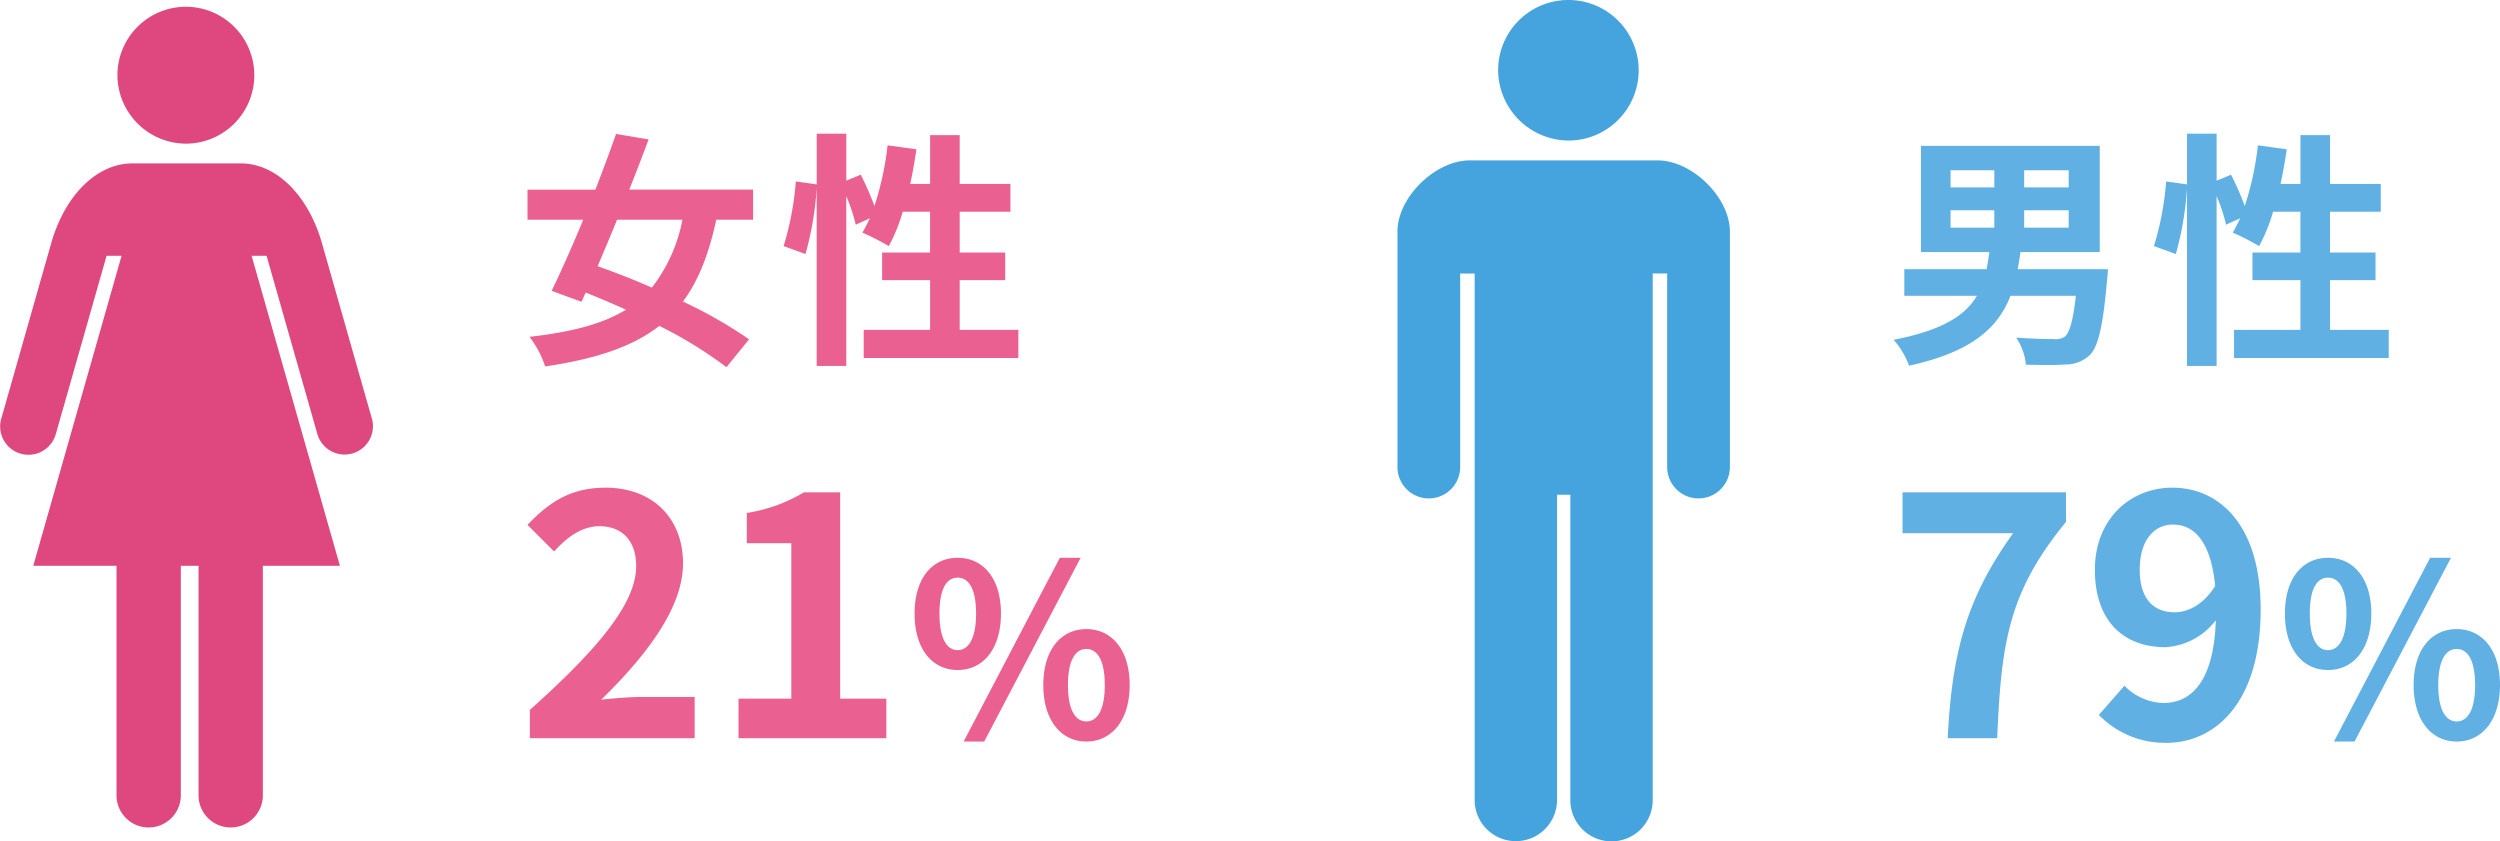
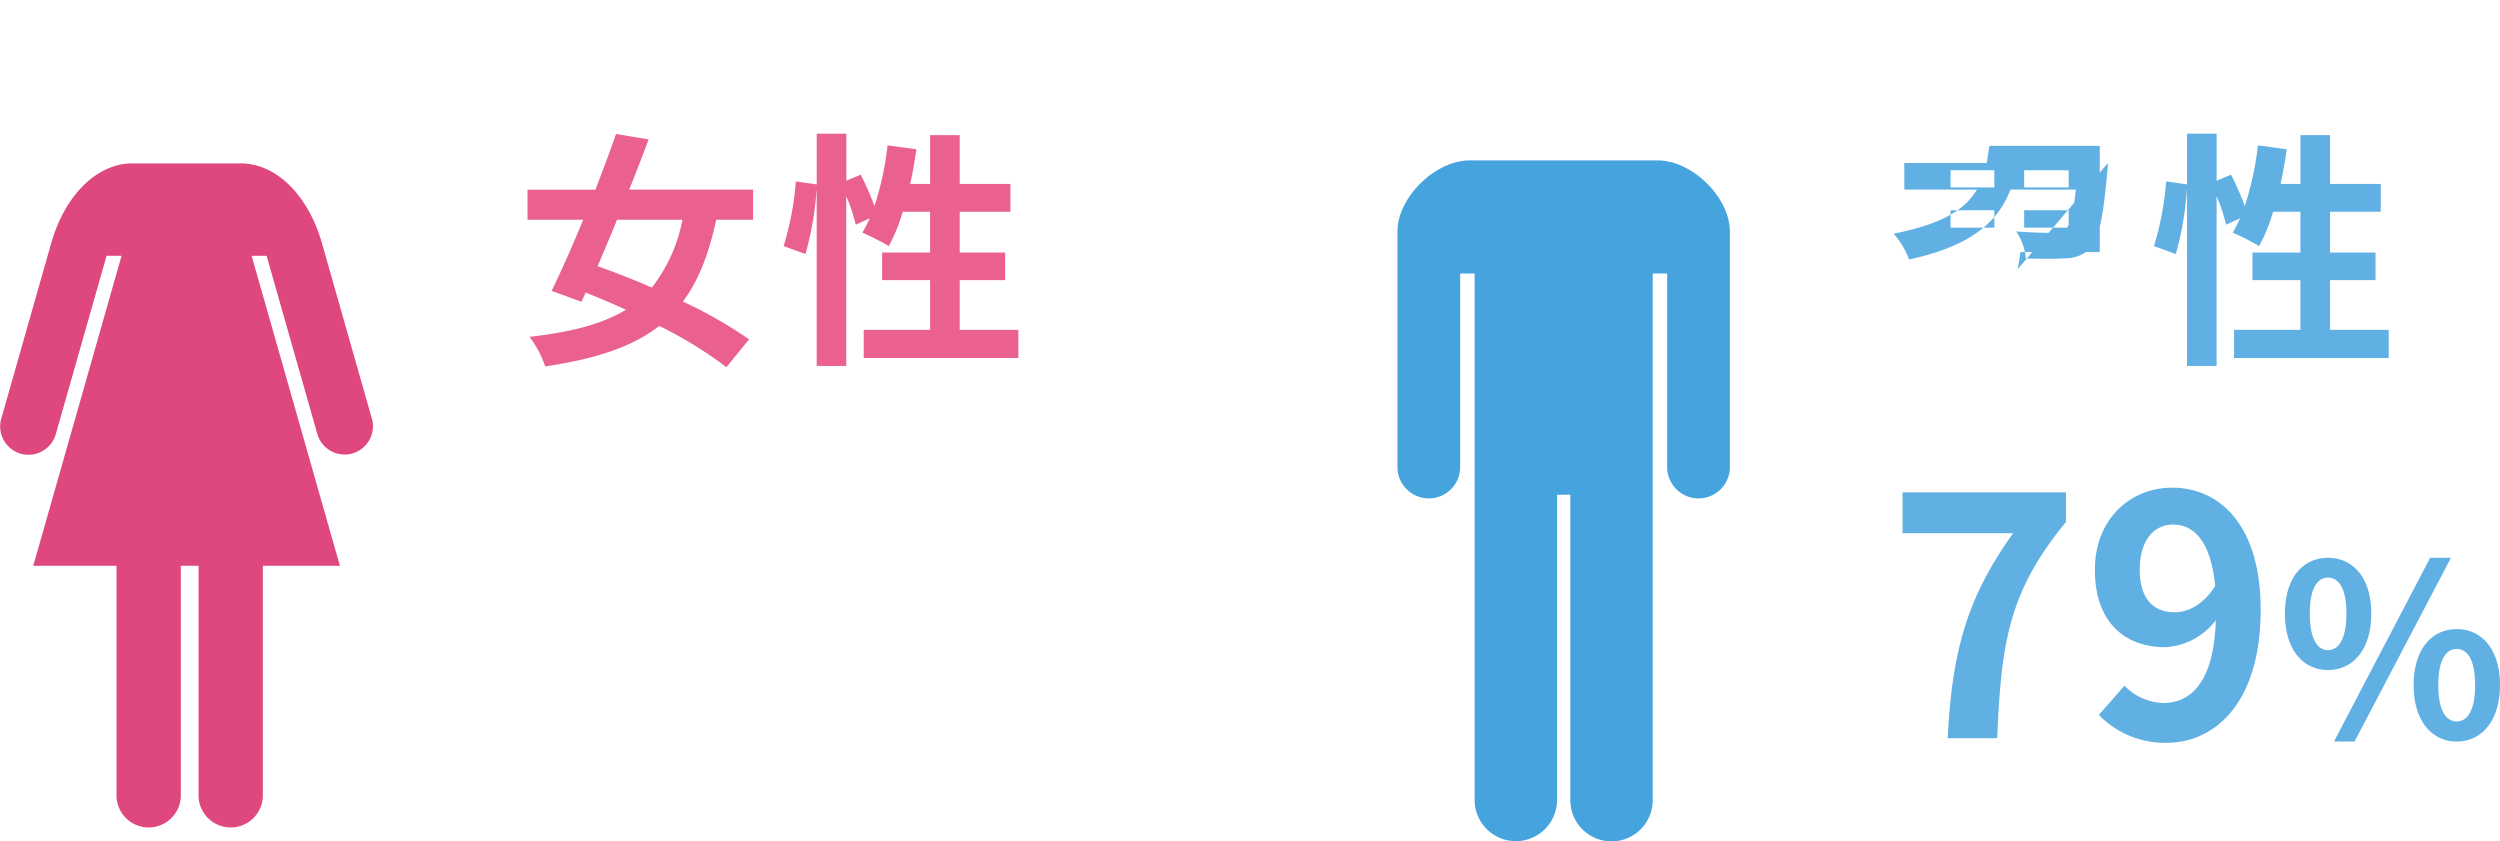
<svg xmlns="http://www.w3.org/2000/svg" height="124" viewBox="0 0 368.524 124" width="368.524">
  <g fill="#df487f" transform="translate(-364.462 -365.96)">
-     <path d="m391.963 387.136a10.089 10.089 0 1 0 -10.192-10.09 10.14 10.14 0 0 0 10.192 10.09z" />
    <path d="m419.341 427.88-7.5-26.356c-2.069-6.9-6.7-11.48-11.909-11.48h-15.932c-5.211 0-9.841 4.576-11.909 11.48l-7.5 26.356a4.18 4.18 0 0 0 8.1 2.06l7.482-26.275h2.208l-13.016 45.7h12.271v33.9a4.741 4.741 0 0 0 9.481 0v-33.9h2.613v33.9a4.74 4.74 0 0 0 9.479 0v-33.9h11.36l-13.017-45.7h2.207l7.482 26.275a4.181 4.181 0 0 0 8.1-2.06z" />
  </g>
  <path d="m24.6-18.365a23.457 23.457 0 0 1 -4.512 10.007c-2.749-1.21-5.5-2.273-7.991-3.152.916-2.163 1.906-4.472 2.859-6.855zm10.41 0v-4.435h-18.258c1.026-2.529 1.979-5.059 2.859-7.4l-4.8-.806c-.88 2.529-1.943 5.352-3.042 8.211h-10.009v4.435h8.211c-1.613 3.917-3.263 7.62-4.656 10.479l4.4 1.613.623-1.356q2.913 1.154 5.937 2.524c-3.482 2.126-8.064 3.3-14.223 4a14.7 14.7 0 0 1 2.31 4.362c7.4-1.1 12.83-2.859 16.825-5.975a62.1 62.1 0 0 1 9.9 6.085l3.333-4.105a66.657 66.657 0 0 0 -9.75-5.567c2.273-3.042 3.812-6.965 4.912-12.06zm30.458 16.239v-7.331h6.708v-4.069h-6.708v-6.012h7.478v-4.106h-7.478v-7.185h-4.362v7.185h-2.932c.367-1.65.66-3.372.916-5.1l-4.252-.587a44.365 44.365 0 0 1 -1.938 8.95 42.03 42.03 0 0 0 -2.021-4.619l-2.126.88v-6.928h-4.362v7.478l-3.079-.44a43.566 43.566 0 0 1 -1.8 9.531l3.226 1.173a46.714 46.714 0 0 0 1.65-9.714v26.209h4.362v-25.036a25.489 25.489 0 0 1 1.393 4.215l2.089-.953c-.367.77-.733 1.466-1.1 2.126a38.546 38.546 0 0 1 3.886 1.979 25.041 25.041 0 0 0 2.053-5.059h4.032v6.012h-7.072v4.069h7.075v7.331h-9.787v4.143h22.8v-4.142z" fill="#ea6091" transform="translate(76 50.753)" />
-   <path d="m2.106 0h24.294v-6.073h-7.888c-1.665 0-4.065.2-5.877.392 6.612-6.465 12.048-13.517 12.048-20.08 0-6.758-4.555-11.166-11.411-11.166-4.946 0-8.179 1.959-11.509 5.485l3.918 3.918c1.812-2.008 4.016-3.722 6.661-3.722 3.428 0 5.436 2.2 5.436 5.877 0 5.583-5.828 12.391-15.672 21.206zm30.756 0h21.794v-5.828h-6.808v-30.413h-5.338a23.508 23.508 0 0 1 -8.424 3.041v4.457h6.563v22.92h-7.787zm32.306-10.051c3.738 0 6.383-3.068 6.383-8.323 0-5.219-2.645-8.217-6.383-8.217s-6.348 3-6.348 8.217c.001 5.255 2.61 8.323 6.348 8.323zm0-2.927c-1.516 0-2.68-1.552-2.68-5.4s1.164-5.29 2.68-5.29 2.715 1.446 2.715 5.29-1.198 5.4-2.715 5.4zm.882 13.472h3.033l14.212-27.084h-3.068zm18.091 0c3.7 0 6.383-3.1 6.383-8.323 0-5.255-2.68-8.252-6.383-8.252s-6.348 3-6.348 8.252c0 5.219 2.645 8.323 6.348 8.323zm0-2.962c-1.516 0-2.715-1.516-2.715-5.36s1.2-5.325 2.715-5.325 2.715 1.481 2.715 5.325-1.199 5.359-2.715 5.359z" fill="#ea6091" transform="translate(76 108.816)" />
  <g fill="#45a3dd" transform="translate(-234.019 -376.057)">
-     <path d="m465.39 396.775a10.36 10.36 0 1 0 -10.534-10.36 10.448 10.448 0 0 0 10.534 10.36z" />
    <path d="m478.359 399.7h-27.679c-5.1 0-10.661 5.462-10.661 10.481v34.819a4.623 4.623 0 0 0 9.244 0v-28.627h2.132v77.714a6.074 6.074 0 0 0 12.146 0v-45.1h1.96v45.1a6.072 6.072 0 0 0 12.143 0v-77.714h2.134v28.627a4.622 4.622 0 0 0 9.242 0v-34.817c-.002-5.019-5.558-10.483-10.661-10.483z" />
  </g>
  <g fill="#60b0e3">
-     <path d="m9.531-19.758h6.452v2.566h-6.452zm0-5.9h6.452v2.529h-6.452zm17.411 2.528h-6.561v-2.529h6.561zm0 5.938h-6.561v-2.566h6.561zm-7.514 6.122c.147-.843.293-1.65.4-2.529h11.696v-15.653h-26.355v15.652h10.08c-.11.88-.257 1.723-.4 2.529h-12.136v3.922h10.7c-1.72 2.934-5.129 5.096-12.277 6.489a11.7 11.7 0 0 1 2.273 3.812c9.237-2.016 13.123-5.572 14.956-10.3h9.641c-.4 3.629-.953 5.462-1.613 6.012a2.41 2.41 0 0 1 -1.613.366c-.99 0-3.3-.037-5.572-.22a8.642 8.642 0 0 1 1.43 4c2.309.037 4.545.073 5.828-.037a5.127 5.127 0 0 0 3.629-1.43c1.173-1.176 1.905-4.182 2.492-10.854.073-.587.147-1.76.147-1.76zm46.04 8.944v-7.331h6.708v-4.069h-6.708v-6.012h7.478v-4.106h-7.478v-7.185h-4.362v7.185h-2.932c.367-1.65.66-3.372.916-5.1l-4.252-.587a44.365 44.365 0 0 1 -1.938 8.95 42.03 42.03 0 0 0 -2.021-4.619l-2.126.88v-6.928h-4.362v7.478l-3.079-.44a43.566 43.566 0 0 1 -1.8 9.531l3.226 1.173a46.714 46.714 0 0 0 1.65-9.714v26.209h4.362v-25.036a25.489 25.489 0 0 1 1.393 4.215l2.089-.953c-.367.77-.733 1.466-1.1 2.126a38.546 38.546 0 0 1 3.886 1.979 25.041 25.041 0 0 0 2.053-5.059h4.032v6.012h-7.072v4.069h7.075v7.331h-9.787v4.143h22.8v-4.142z" transform="translate(278 50.753)" />
+     <path d="m9.531-19.758h6.452v2.566h-6.452zm0-5.9h6.452v2.529h-6.452zm17.411 2.528h-6.561v-2.529h6.561zm0 5.938h-6.561v-2.566h6.561zm-7.514 6.122c.147-.843.293-1.65.4-2.529h11.696v-15.653h-26.355h10.08c-.11.88-.257 1.723-.4 2.529h-12.136v3.922h10.7c-1.72 2.934-5.129 5.096-12.277 6.489a11.7 11.7 0 0 1 2.273 3.812c9.237-2.016 13.123-5.572 14.956-10.3h9.641c-.4 3.629-.953 5.462-1.613 6.012a2.41 2.41 0 0 1 -1.613.366c-.99 0-3.3-.037-5.572-.22a8.642 8.642 0 0 1 1.43 4c2.309.037 4.545.073 5.828-.037a5.127 5.127 0 0 0 3.629-1.43c1.173-1.176 1.905-4.182 2.492-10.854.073-.587.147-1.76.147-1.76zm46.04 8.944v-7.331h6.708v-4.069h-6.708v-6.012h7.478v-4.106h-7.478v-7.185h-4.362v7.185h-2.932c.367-1.65.66-3.372.916-5.1l-4.252-.587a44.365 44.365 0 0 1 -1.938 8.95 42.03 42.03 0 0 0 -2.021-4.619l-2.126.88v-6.928h-4.362v7.478l-3.079-.44a43.566 43.566 0 0 1 -1.8 9.531l3.226 1.173a46.714 46.714 0 0 0 1.65-9.714v26.209h4.362v-25.036a25.489 25.489 0 0 1 1.393 4.215l2.089-.953c-.367.77-.733 1.466-1.1 2.126a38.546 38.546 0 0 1 3.886 1.979 25.041 25.041 0 0 0 2.053-5.059h4.032v6.012h-7.072v4.069h7.075v7.331h-9.787v4.143h22.8v-4.142z" transform="translate(278 50.753)" />
    <path d="m9.109 0h7.3c.588-14.2 1.714-21.6 10.138-31.882v-4.359h-24.098v6.024h16.308c-6.905 9.599-9.011 17.631-9.648 30.217zm33.45-18.561c-3.134 0-5.142-2.008-5.142-6.269 0-4.457 2.2-6.661 4.9-6.661 3.085 0 5.583 2.449 6.22 9.06-1.766 2.792-4.019 3.87-5.978 3.87zm-11.166 15.133a13.593 13.593 0 0 0 9.942 4.114c7.2 0 13.909-5.926 13.909-19.639 0-12.586-6.171-17.974-13.027-17.974-6.22 0-11.411 4.653-11.411 12.1 0 7.689 4.359 11.411 10.383 11.411a10.077 10.077 0 0 0 7.444-3.967c-.294 9.109-3.673 12.195-7.738 12.195a8.314 8.314 0 0 1 -5.73-2.547zm33.776-6.622c3.738 0 6.383-3.068 6.383-8.323 0-5.219-2.645-8.217-6.383-8.217s-6.348 3-6.348 8.217c0 5.254 2.609 8.322 6.347 8.322zm0-2.927c-1.516 0-2.68-1.552-2.68-5.4s1.164-5.29 2.68-5.29 2.715 1.446 2.715 5.29-1.199 5.399-2.716 5.399zm.881 13.471h3.033l14.212-27.084h-3.068zm18.091 0c3.7 0 6.383-3.1 6.383-8.323 0-5.255-2.68-8.252-6.383-8.252s-6.348 3-6.348 8.252c0 5.219 2.645 8.323 6.348 8.323zm0-2.962c-1.516 0-2.715-1.516-2.715-5.36s1.2-5.325 2.715-5.325 2.715 1.481 2.715 5.325-1.199 5.359-2.715 5.359z" transform="translate(278 108.816)" />
  </g>
</svg>